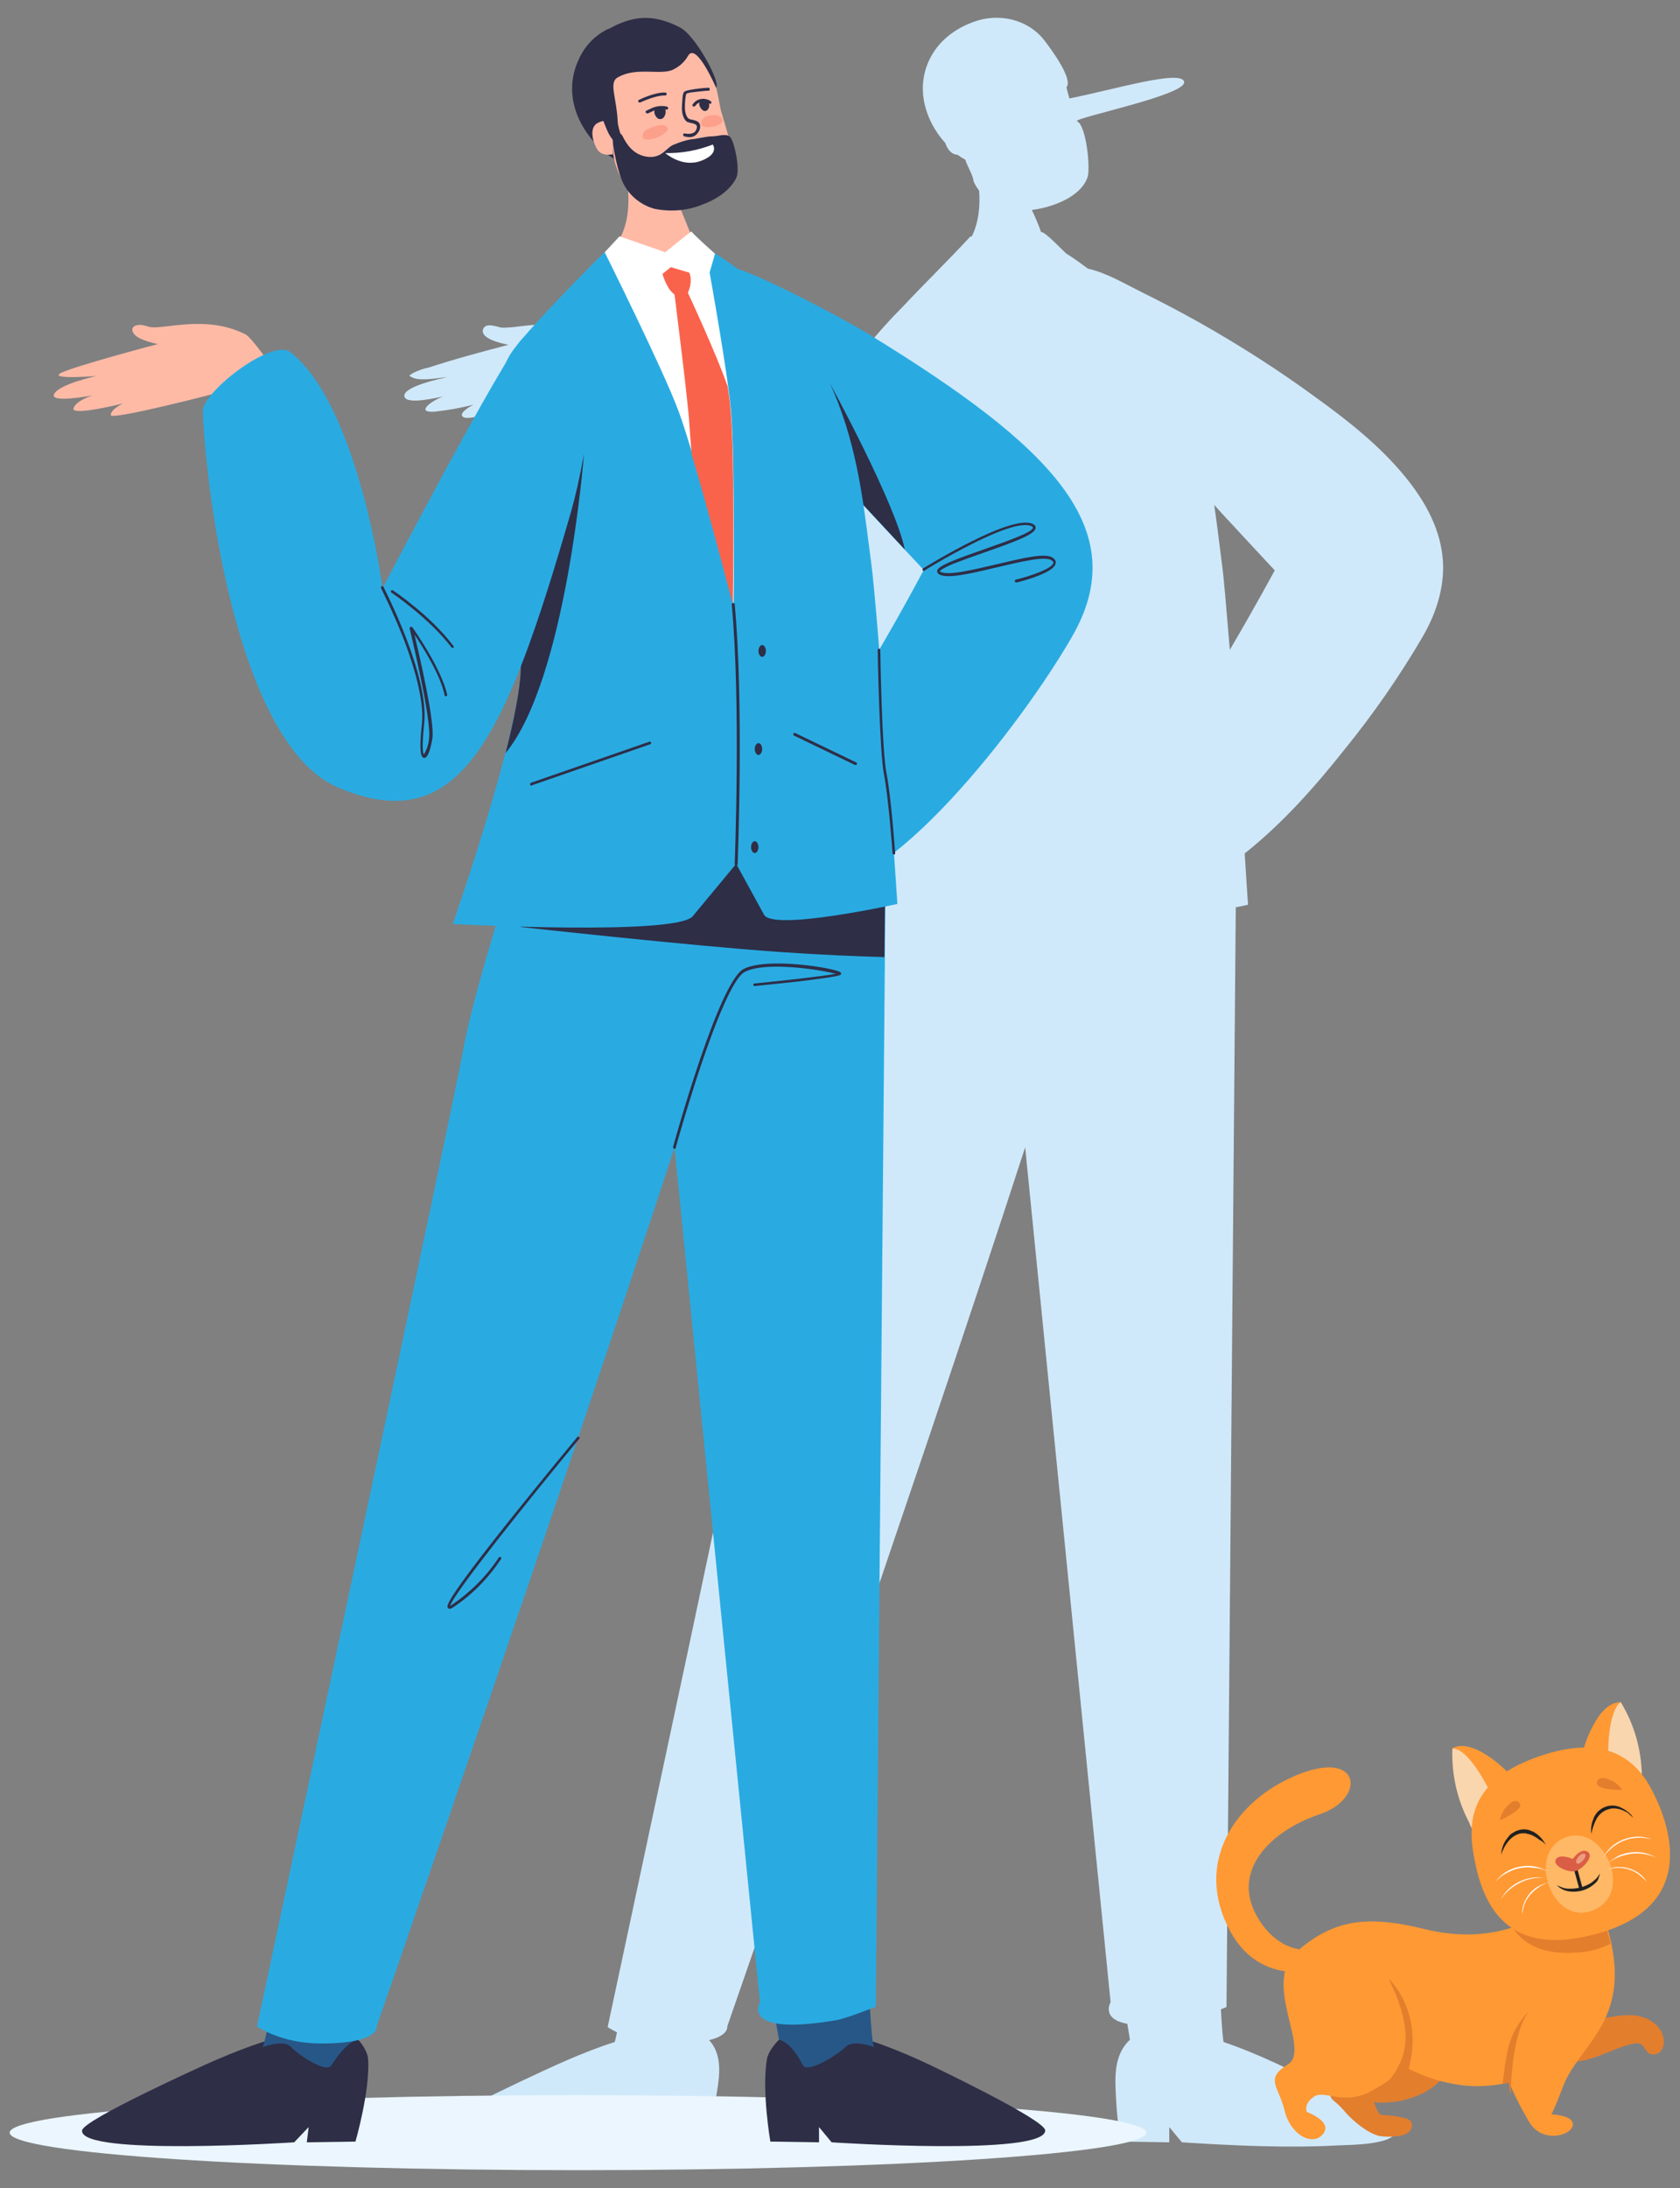
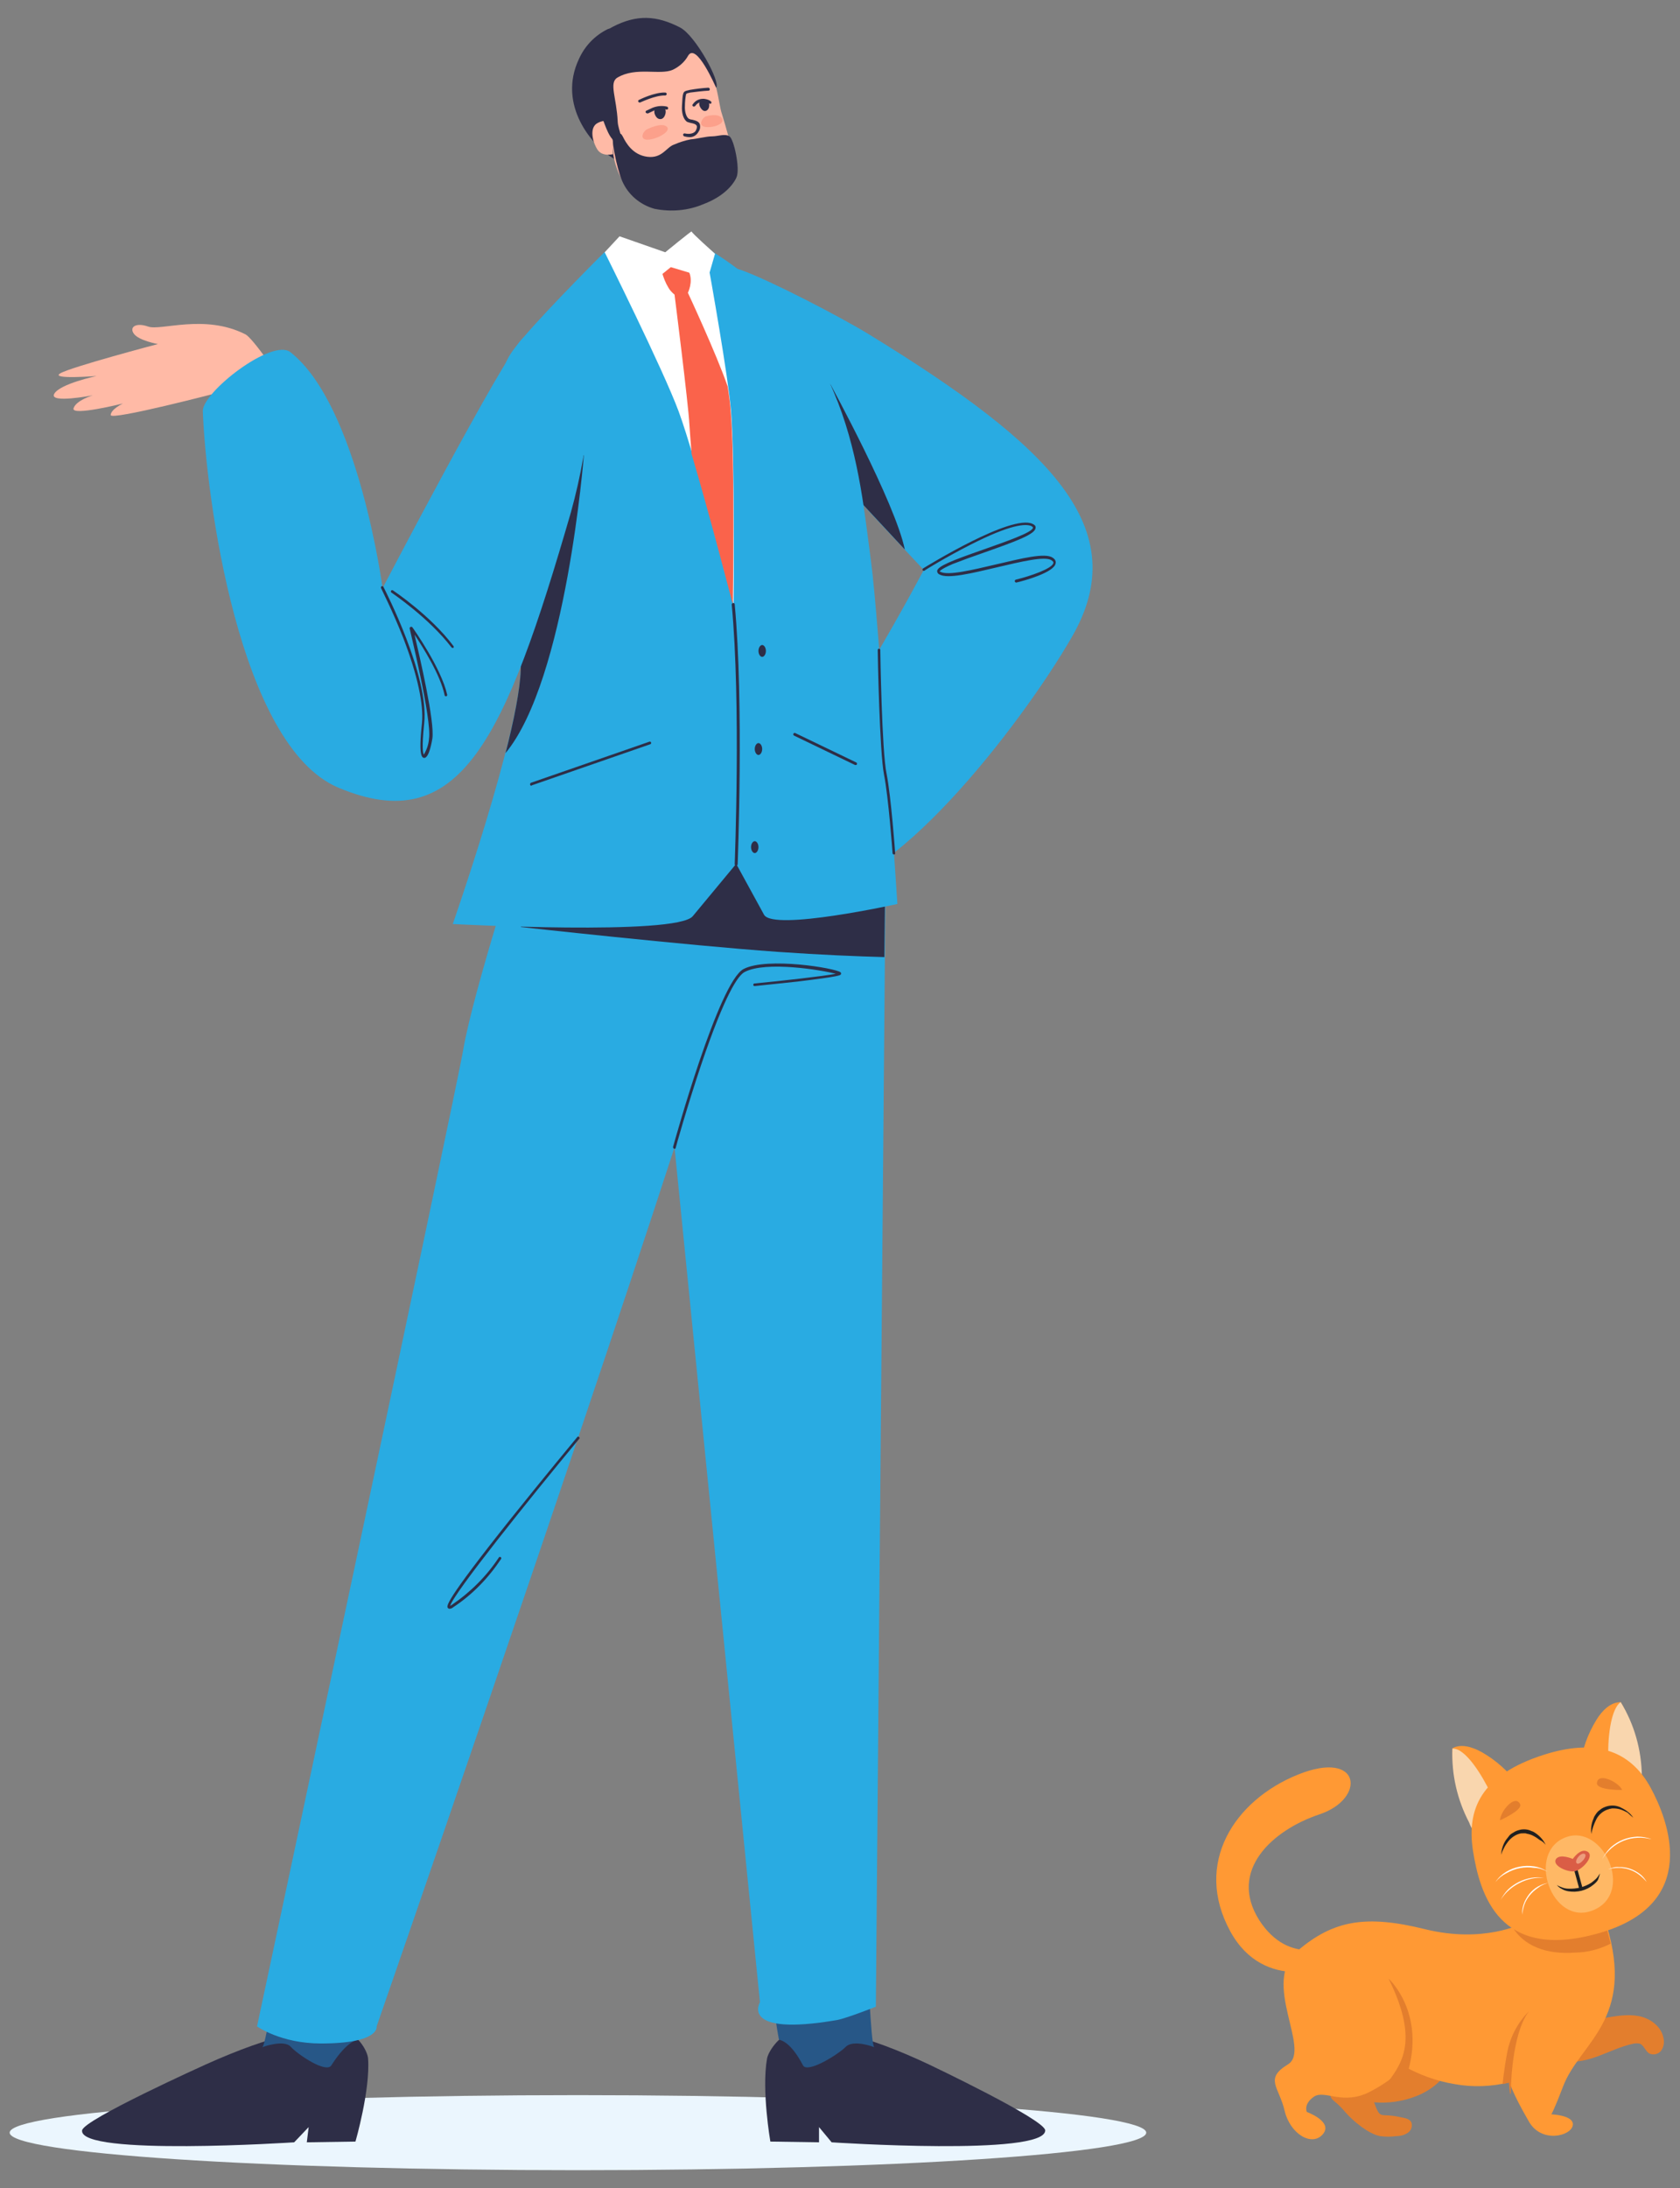
<svg xmlns="http://www.w3.org/2000/svg" xmlns:xlink="http://www.w3.org/1999/xlink" version="1.1" id="Layer_1" x="0px" y="0px" viewBox="0 0 452.3 588.9" style="enable-background:new 0 0 452.3 588.9;" xml:space="preserve">
  <rect x="0" y="0" width="452.3" height="588.9" fill="#808080" stroke="none" />
  <style type="text/css">
	.st0{clip-path:url(#SVGID_00000060005626633071557980000004569340894046816650_);}
	.st1{fill:#D0E9FA;}
	.st2{fill:#EBF6FE;}
	.st3{fill:#2E2E47;}
	.st4{fill:#275787;}
	.st5{fill:#29ABE2;}
	.st6{fill:#FFBAA6;}
	.st7{fill:#FFFFFF;}
	.st8{fill:#FCA08B;}
	.st9{fill:#FA634B;}
	.st10{clip-path:url(#SVGID_00000168822977534359522700000012438114873867410872_);}
	.st11{fill:#E37E2D;}
	.st12{fill:#FF9934;}
	.st13{fill:#F9D6AE;}
	.st14{fill:#FFB865;}
	.st15{fill:#202020;}
	.st16{fill:#DA5D46;}
	.st17{fill:#ED9D7D;}
</style>
  <g id="Group_21447">
    <g>
      <defs>
        <rect id="SVGID_1_" x="2.6" y="4.7" width="385.9" height="579.4" />
      </defs>
      <clipPath id="SVGID_00000070841163481035147020000017386452181513290115_">
        <use xlink:href="#SVGID_1_" style="overflow:visible;" />
      </clipPath>
      <g id="Group_21446" style="clip-path:url(#SVGID_00000070841163481035147020000017386452181513290115_);">
-         <path id="Path_28271" class="st1" d="M362,201.7c7.8-9.6,14.8-19.7,21-30.3c3.9-6.7,6.3-14.4,5.3-22.2c-1-7.9-5.1-14.9-10-20.9     c-6.8-8.3-15.4-15.1-24-21.3c-10.1-7.4-20.6-14.1-31.4-20.2c-5.2-2.9-10.5-5.7-15.8-8.3c-4.4-2.2-9.3-5.1-14.2-6.2     c-1.9-1.4-3.8-2.8-5.9-4.1v0c-1-0.9-6-6.2-6.7-5.7c-0.7-2-1.6-4.1-2.5-6c5.1-0.6,13.1-3.3,15-8.8c0.8-2.2-0.3-14.1-2.9-15.1     c-0.3-1,29.3-7,28.9-10.5c-0.4-3.6-19.2,2.1-30.9,4.4c-0.3-1-0.5-2-0.8-3l0,0c2-2.2-4.6-10.9-5.9-12.6c-4.5-5.8-12.4-7.5-19.1-5     c-5,1.8-9.4,5.1-11.8,10c-3.8,7.7-1.4,16.4,4.2,22.6c0.6,1.7,1.5,3,3.4,3.2c0.6,0.5,1.3,0.9,2,1.3c0.4,1.5,2.2,4.4,2.2,5.8     c0.4,0.9,0.9,1.7,1.5,2.5c0.3,3.7,0,8.4-2,12.4l-0.3-0.1c-6,6.5-12.3,12.6-18.4,19.1c-3.4,3.4-6.6,7-9.6,10.7     c-2.4,3.1-4.2,6.8-6.1,10.2c-8.3,14.3-16,28.9-23.8,43.4c-2,3.8-4,7.5-6,11.3c-1.4-9.9-3.5-19.6-6.4-29.2c-2.1-7.6-5.1-15-8.8-22     c-1.7-3.2-3.8-6.2-6.1-8.9c-1-1.3-2.2-2.4-3.5-3.4c-2.3-1.3-5.1-0.3-7.3,0.8c-3.3-4.4-5.9-6.7-11.4-7.8     c-4.8-0.9-9.7-0.5-14.5,0.1c-1.4,0.2-2.9,0.3-4.3,0.3c-1.3-0.2-4.2-1.5-5,0.3c-1.1,2.7,5.2,4,6.8,4.3c-7.2,1.9-14.4,3.8-21.4,6.1     c-1.5,0.3-2.9,0.8-4.3,1.5c-1,0.7-1.4,0.6-0.2,1.2c2.2,1.1,7,0.1,9.4-0.1c-1.7,0.4-12.3,2.6-11.5,5.3c0.7,2.2,8.8,0.2,10.5-0.1     c-2.6,0.8-8.1,4.5-2.3,4.1c3.5-0.4,7-1,10.4-1.9c-1,0.5-4.4,2.5-2.7,3.4c1.4,0.7,5.7-0.8,7.1-1.1c6.5-1.4,12.9-3,19.4-4.6     c-3.3,4.1-1.9,9.7-1.5,14.6c0.5,5.7,1.2,11.3,2.1,17c1.8,12.9,4.8,25.7,8.8,38.1c3.6,10.8,8.4,22.3,16.7,30.4     c7.5,7.2,20.2,11.2,30.3,8.1c14.7-4.4,21.9-22.2,27-35.1c-0.1,12.6-4.6,25.6-8.1,37.5c-3.1,10.7-6.5,21.3-10.2,31.8     c-5.5,15.8,4.7,0.2,11.5,0.5c-5.3,17.6-9,35.3-12.8,53.3c-4.3,20.6-8.6,41.2-13,61.8c-5.5,26-11,52-16.5,77.9     c-4.9,23-9.8,46-14.7,68.9c-2.4,11.2-4.8,22.5-7.2,33.7l-0.1,0.5c0.8,0.5,1.7,1,2.5,1.4c-0.2,1-0.4,1.9-0.6,2.6     c-8.8,2.8-17.2,6.8-25.5,10.7c-4.4,2.1-8.8,4.2-13.2,6.5c-3,1.6-7,3.2-9.4,5.6c-3.8,3.8,7.9,4.6,9.7,4.8     c9.1,0.7,18.2,0.8,27.3,0.4c6.4-0.2,12.8-0.5,19.2-0.9l3.9-4.1l-0.5,4.1l13.1-0.2c1-3.6,1.8-7.3,2.5-11c0.9-5.4,2.4-12-1.7-16.4     c5.4-1.3,4.9-3.7,4.9-3.7c12.5-35.9,24.8-71.9,37.1-107.9c5.7-16.8,11.4-33.6,17.1-50.4c9.3-27.6,18.4-54.9,26-78.3l23,230.1     c0,0-2.7,4.5,4.5,5.8c0.4,2.4,0.7,4.1,0.7,4.3c-4.6,4.3-4,10.7-3.7,16.4c0.2,3.7,0.6,7.4,1.2,11l13.1,0.2v-4.1l3.4,4.1     c14.2,0.9,28.5,1.6,42.7,0.8c2.1-0.1,14.9-0.1,14.8-3.9c-0.1-1.8-4.7-3.9-5.9-4.6c-4-2.4-8.2-4.6-12.4-6.7     c-9.1-4.7-18.3-9.3-28-12.6c-0.3-1.9-0.5-5.2-0.7-8.8c0.9-0.4,1.5-0.6,1.5-0.6l2.5-296c2-0.4,3.3-0.7,3.3-0.7s-0.4-5.5-0.9-13.8     C345.3,221.6,354,211.8,362,201.7 M331.1,174.9c-0.9-10.7-1.6-19.6-2.2-23.7c-0.6-4.7-1.2-9.8-2-15.3c1.5,1.7,3,3.3,4.4,4.8     l0.1,0.1l1.2,1.3l0,0c0.8,0.9,1.6,1.7,2.3,2.5c0,0,0,0,0.1,0.1c4.9,5.3,8.2,8.8,8.2,8.8S338.1,163,331.1,174.9" />
        <path id="Path_28272" class="st2" d="M308.6,574c0,5.6-68.5,10.1-153,10.1s-153-4.5-153-10.1s68.5-10.1,153-10.1     S308.6,568.5,308.6,574" />
        <path id="Path_28273" class="st3" d="M250,555.6c0,0,31.4,14.9,31.4,17.8c0,7-57.5,3.2-57.5,3.2l-3.4-4.1v4.1l-13.1-0.2     c0,0-2.4-13.8-0.9-22.3c0.3-1.9,3.2-6.2,6.6-7.1C220.9,544.8,233.2,547.7,250,555.6" />
        <path id="Path_28274" class="st4" d="M235.4,551c0,0-5.6-2.2-7.7-0.1s-10.3,7.2-11.5,5c-3.8-7.2-6.5-6.7-6.5-7s-4-18.9,1.5-19.9     s20.5-6.1,21.6-3.9S234.3,550.4,235.4,551" />
        <path id="Path_28275" class="st3" d="M55.5,555.6c0,0-33.1,14.9-33.4,17.8c-0.8,7,57.1,3.2,57.1,3.2l3.9-4.1l-0.5,4.1l13.1-0.2     c0,0,4-13.8,3.4-22.3c-0.1-1.9-2.5-6.2-5.8-7.1C85.8,544.8,73.1,547.7,55.5,555.6" />
        <path id="Path_28276" class="st4" d="M70.6,551c0,0,5.8-2.2,7.7-0.1s9.5,7.2,10.9,5c4.6-7.2,7.2-6.7,7.3-7s6.1-18.9,0.8-19.9     s-19.8-6.1-21.2-3.9S71.8,550.4,70.6,551" />
        <path id="Path_28277" class="st5" d="M199.6,72.7c-9-3.2-12.4,8.7-7.5,18c3,5.7,56.6,62.7,56.6,62.7s-24.3,46.2-39.4,61     c-4.1,4,4.8,23.3,9.2,24.1c19.8,3.9,56.4-43.3,70.1-67.1c16.8-29.1-5.5-51.3-54.8-81.5C226.1,85.2,207.4,75.5,199.6,72.7" />
        <path id="Path_28278" class="st6" d="M82.4,113.5C75.6,101.4,67.9,90.9,66.1,90c-11-5.6-22.8-0.9-26.2-2.1s-5.2,0.2-3.8,2     s6.4,2.7,6.4,2.7s-23.5,6.2-26.3,7.9s9.8,0.7,9.8,0.7s-9.9,2.1-11.4,4.8s10.4,0.4,10.4,0.4s-4.5,1.3-5.2,3.5s13.3-1.3,13.3-1.3     s-3.2,1.5-3.3,3.1s29.3-6.1,29.3-6.1s2.6,18.7,7.9,17.7C72.2,122.4,85.2,118.4,82.4,113.5" />
        <path id="Path_28279" class="st3" d="M222.8,125.5c8.1,8.8,15.9,17.1,20.8,22.4c-2.6-12.6-20.1-44.6-20.1-44.6     S223.1,114.4,222.8,125.5" />
        <path id="Path_28280" class="st3" d="M163.7,7.8c-3.5,1.7-6.2,4.5-7.8,8c-6,12.6,3.8,23.7,9.2,26.8     C172.6,47.1,178.9,3.4,163.7,7.8" />
        <path id="Path_28281" class="st5" d="M141,225.1c0,0-13.5,41.2-16.3,57.5c-1.9,11.3-55.5,262.8-55.5,262.8s6.4,4.6,17.2,4.6     c16,0,15-4.6,15-4.6s51.1-147.1,80.2-236.6l23,230.1c0,0-5.6,9.3,20.7,4.8c2.7-0.5,10.5-3.6,10.5-3.6l2.6-301.7l-47-17.3     L141,225.1z" />
        <path id="Path_28282" class="st3" d="M185.4,221.6l-22.5,1.8c-13,7.6-22.7,26.1-22.7,26.1s44,4.9,69.3,6.7     c11.4,0.8,21.2,1.2,28.6,1.4l0.2-19.2l-18.3-6.7c-7.5-0.5-14.2-1.2-17.2-2C197.8,228.2,192.2,224,185.4,221.6" />
        <path id="Path_28283" class="st5" d="M140.2,180.4c0.7-21.2-13.5-67.5-2.9-84.9c2.6-4.3,15.2-17.4,25.5-27.7     c4.6,4.7,26.8,4.7,27-1.3c39.3,23.3,41.4,60.3,44.7,84.6c2,14.5,7.1,92.2,7.1,92.2s-33.4,7.4-35.9,2.9l-7.5-13.7l-11.7,14.1     c-4.4,5.3-64.6,2.1-64.6,2.1S139.6,198.1,140.2,180.4" />
-         <path id="Path_28284" class="st6" d="M164,67.9c0.1-0.1,0.2-0.2,0.3-0.3c8.1-7.8,3.7-23.1,3.7-23.1s10.7,3.5,15.4,12.2     c0.5,1,3.2,8.4,4.4,9.8c0.1,0.1,0.3,0.2,0.4,0.3c-0.2,5.4-4,13.9-4.3,14.7C183.6,82.2,168.1,72.1,164,67.9" />
        <path id="Path_28285" class="st6" d="M165.1,38.9c0-1-1-5-1.4-6.8c-0.5,0.5-1.5,0.3-2.8,1c-2.3,1.2-1.4,5-0.1,7.1     s4.2,1.3,4.2,1.3C165.1,40.6,165.2,39.7,165.1,38.9" />
        <path id="Path_28286" class="st6" d="M165.1,41.5c0.1-0.9,0.1-1.7,0.1-2.6c0-1-1-5-1.4-6.8c0.2-0.2,0.3-0.4,0.4-0.7     c0.1-0.5,0-1-0.1-1.5c0,0-2.5-7.3,1.9-12.5s18.2-6.5,22.8-1.6s4.4,11.5,5.6,15c0.5,1.6,3.5,11.6,3.5,13.9     c0,5.3-4.8,9.7-13.3,11.2c-8.1,1.5-14.9-3.8-16.8-6.9C166.4,46.6,165.5,44.1,165.1,41.5" />
        <path id="Path_28287" class="st3" d="M181.5,38.9c1.4-0.6,2.9-1.1,4.5-1.4c1.6-0.1,4.1-0.8,5.7-0.8s3.5-0.8,4.7,0s2.9,8.7,1.9,11     s-3.8,5.3-8.8,7.2c-4.2,1.8-8.8,2.2-13.3,1.3c-3.9-1.1-7.1-3.8-8.7-7.5c-1.5-3.4-3.3-12.5-2.1-12.4s1.5-1.1,2.3,0.5     s2.6,4.9,6.6,5.4S179.4,39.6,181.5,38.9" />
-         <path id="Path_28288" class="st7" d="M179.1,41.2c4.4,0.1,8.7-0.7,12.8-2.3c0,0,1.9,2.5-3.2,4.4S179.1,41.2,179.1,41.2" />
        <path id="Path_28289" class="st3" d="M185.5,36.9c-0.4,0-0.9-0.1-1.3-0.2c-0.2-0.1-0.3-0.3-0.3-0.5c0.1-0.2,0.2-0.3,0.4-0.3     c2.4,0.5,3-0.7,3-0.7c0.3-0.6,0.4-1,0.3-1.3c-0.2-0.5-1-0.7-1.6-0.8c-0.4-0.1-0.7-0.2-1-0.3c-1.1-0.7-1.5-2.6-1.4-4.2     c0.2-3.8,0.2-4,1.7-4.3c0.1,0,0.3-0.1,0.4-0.1c1.7-0.3,3.4-0.5,5-0.6c0.2,0,0.4,0.2,0.4,0.4c0,0.2-0.1,0.4-0.3,0.4     c-1.7,0.1-3.3,0.3-4.9,0.5c-0.2,0-0.3,0.1-0.4,0.1c-0.6,0.1-0.7,0.2-0.8,0.4c-0.2,1-0.3,2.1-0.3,3.1c-0.1,1.6,0.4,3.1,1.1,3.5     c0.3,0.1,0.5,0.2,0.8,0.2c0.8,0.2,1.8,0.4,2.1,1.2c0.2,0.7,0.1,1.4-0.3,2C187.5,36.5,186.5,37,185.5,36.9" />
        <path id="Path_28290" class="st3" d="M172.2,27.6c-0.2,0-0.4-0.2-0.4-0.4c0-0.1,0.1-0.3,0.2-0.3c0.2-0.1,4.2-2.1,7.1-2     c0.2,0,0.4,0.2,0.4,0.4c0,0.2-0.2,0.4-0.4,0.4c-2.7-0.1-6.7,1.9-6.8,1.9C172.3,27.6,172.2,27.6,172.2,27.6" />
        <path id="Path_28291" class="st3" d="M136.1,202.7c16.4-19.8,21.1-80.3,21.1-80.3L137.3,152c1.7,10.9,3.2,21.1,2.9,28.4     C140,185.6,138.4,193.8,136.1,202.7" />
        <path id="Path_28292" class="st3" d="M185.2,15.1c-0.9,1.6-2.4,2.9-4.1,3.7c-3.5,1.5-9.9-0.9-14.9,2.1c-2.3,1.4-0.2,5.4,0.1,11.8     c0.1,2.5,2.1,5.4,0,5.5s-3.5-5-4-6c-0.5-1-6.9-20.1,2.7-25c6.4-3.3,11.7-3.1,18.1,0.2c4.2,2.2,11,14.8,9.7,16.2     C192.7,23.5,187.4,11,185.2,15.1" />
        <path id="Path_28293" class="st3" d="M174.2,30.5c-0.2,0-0.4-0.2-0.4-0.4c0-0.1,0.1-0.3,0.2-0.3l1.7-0.8c1.3-0.5,2.6-0.6,3.9-0.3     c0.2,0.1,0.3,0.3,0.3,0.5c-0.1,0.2-0.2,0.3-0.4,0.3c-1.2-0.2-2.4-0.1-3.5,0.3l-1.7,0.8C174.4,30.4,174.3,30.5,174.2,30.5" />
        <path id="Path_28294" class="st3" d="M178.5,28.9c0,0,1.1,0.3,0.6,1.9s-1.8,1.5-2.4,0.7c-0.6-0.8-0.7-1.7-0.3-2.1     C177,28.8,177.8,28.6,178.5,28.9" />
        <path id="Path_28295" class="st3" d="M186.8,28.7c-0.2,0-0.4-0.2-0.4-0.4c0-0.1,0-0.1,0.1-0.2c0.7-1.1,1.9-1.6,3.1-1.5     c1.4,0.2,1.8,0.7,1.9,0.8c0.1,0.2,0,0.4-0.1,0.5c-0.2,0.1-0.4,0-0.5-0.1l0,0c-0.4-0.3-0.9-0.4-1.3-0.4c-0.9-0.1-1.9,0.3-2.4,1.1     C187.1,28.6,186.9,28.7,186.8,28.7" />
        <path id="Path_28296" class="st3" d="M188.6,27.2c0,0-0.8,0.5,0,1.8s1.8,1,2.2,0.1c0.3-0.8,0.1-1.7-0.3-2     C189.8,26.8,189.1,26.8,188.6,27.2" />
        <path id="Path_28297" class="st8" d="M190.1,31.3c0,0,3.4-1,4.3,0.6s-3,2.7-4.8,2.2S189.3,31.5,190.1,31.3" />
        <path id="Path_28298" class="st8" d="M174.2,34.8c0,0,3.9-2,5.3-0.7c1.4,1.3-2.9,3.5-5.2,3.5S173.2,35.2,174.2,34.8" />
        <path id="Path_28299" class="st5" d="M159,108.3c1-10.7-10.3-24.5-18.3-17.2c-4.9,4.4-37.7,67.2-37.7,67.2s-6.5-49.1-24.8-63.5     c-4.9-3.9-23.8,10.8-23.6,15.9c0.9,23,9.7,90,36.5,101.3c32.8,13.8,44.9-13,62.6-74.1C156.4,128.2,158.1,118.3,159,108.3" />
        <path id="Path_28300" class="st7" d="M188,67.2c-8.7,2.5-17.9,1.4-25.2,0.7c0,0,15.8,31.7,19.9,42.8c4.7,12.7,14.8,52,14.8,52     s0.4-39.2-0.7-52.2c-0.8-9.4-5.3-34.7-6.6-41.9c-0.2-0.9-1.1-1.6-2-1.4C188.1,67.1,188,67.2,188,67.2" />
        <path id="Path_28301" class="st9" d="M196.7,110.4c-0.1-1.7-0.4-3.9-0.8-6.4c-3-8.7-10.7-25.2-10.7-25.2s1.5-3,0.3-5.6     c-0.6-1.1-1.6-1.9-2.7-2.4c-1.3,0.2-2.6,0.4-3.9,0.4c-0.4,0.6-0.7,1.3-0.7,2c0.4,1.5,1,3,1.8,4.3c0.4,0.7,1,1.3,1.6,1.8     c0,0,3.7,29.2,4,34.9c0.1,1.4,0.3,4.4,0.6,8c4.9,16.5,11.1,40.5,11.1,40.5S197.9,123.4,196.7,110.4" />
        <path id="Path_28302" class="st7" d="M179.1,67.9c0,0,7.2-5.9,7.1-5.6s6.3,6,6.3,6l-1.9,6.6l-10-3l-7.9,6.4l-9.9-10.4l4-4.3     L179.1,67.9z" />
        <path id="Path_28303" class="st3" d="M273.6,156.8c-0.2,0-0.4-0.2-0.4-0.4c0-0.2,0.1-0.3,0.3-0.4c3.8-0.9,9.9-3,10.1-4.5     c0-0.1,0.1-0.3-0.5-0.7c-1.8-1.2-8.3,0.4-14.7,1.9c-6.8,1.6-13.3,3.2-15.5,1.9c-0.3-0.1-0.6-0.5-0.6-0.9     c0.1-1.3,3.9-2.8,12.5-5.8c5.6-2,13.3-4.6,13.3-5.9c0-0.1-0.1-0.2-0.4-0.4c-1.5-0.7-5.6-0.5-16.4,5c-6.5,3.3-12.4,6.9-12.4,7     c-0.2,0.1-0.4,0-0.5-0.1c-0.1-0.2,0-0.4,0.1-0.5c1-0.6,23.8-14.7,29.5-12c0.6,0.3,0.9,0.6,0.8,1.1c-0.1,1.7-5.3,3.6-13.8,6.6     c-3.2,1.1-6.2,2.2-8.5,3.1c-3.5,1.5-3.5,2-3.5,2c0,0,0,0.1,0.2,0.1c2,1.1,8.6-0.5,15-2c6.8-1.6,13.2-3.2,15.2-1.8     c0.8,0.5,0.9,1.1,0.8,1.5C283.9,154.1,275.4,156.4,273.6,156.8C273.6,156.8,273.6,156.8,273.6,156.8" />
        <path id="Path_28304" class="st3" d="M240.7,230c-0.2,0-0.4-0.2-0.4-0.3c0-0.2-1.1-15.2-2.3-21.2c-1.2-6.1-1.7-32.4-1.7-33.5     c0-0.2,0.1-0.4,0.3-0.4c0.2,0,0.4,0.1,0.4,0.3c0,0,0,0,0,0c0,0.3,0.4,27.4,1.7,33.4c1.2,6.1,2.3,21.1,2.3,21.3     C241.1,229.8,240.9,230,240.7,230C240.7,230,240.7,230,240.7,230L240.7,230" />
        <path id="Path_28305" class="st3" d="M198.2,233L198.2,233c-0.2,0-0.4-0.2-0.4-0.4c0,0,0,0,0,0c0-0.4,1.7-43.3-0.8-69.9     c0-0.2,0.2-0.4,0.4-0.4c0.2,0,0.4,0.1,0.4,0.3c2.5,26.7,0.8,69.6,0.8,70C198.6,232.8,198.4,233,198.2,233" />
        <path id="Path_28306" class="st3" d="M114.2,204C114.2,204,114.2,204,114.2,204c-0.5-0.1-1.6-0.2-0.6-9.3c0.5-5.1-1.2-13-5-22.9     c-2.9-7.4-6-13.4-6-13.5c-0.1-0.2,0-0.4,0.1-0.5c0.2-0.1,0.4,0,0.5,0.1c0,0,0,0,0,0c0.5,1,12.4,24.1,11,36.8     c-0.7,6.7-0.3,8.1-0.1,8.4c0.8-1.3,1.3-2.8,1.4-4.3c0.8-5.1-5.2-29.4-5.2-29.6c-0.1-0.2,0.1-0.4,0.3-0.5c0.1,0,0.3,0,0.4,0.1     c0.3,0.4,7.8,11,9.4,18.2c0,0.2-0.1,0.4-0.3,0.4c-0.2,0-0.4-0.1-0.4-0.3l0,0c-1.1-5.4-5.9-13-8.1-16.3c1.4,6,5.5,23.5,4.8,28     C116.3,199.3,115.6,204,114.2,204" />
        <path id="Path_28307" class="st3" d="M121.9,174.4c-0.1,0-0.2-0.1-0.3-0.1c-6.2-8.1-16.1-14.7-16.2-14.8     c-0.2-0.1-0.2-0.3-0.1-0.5s0.3-0.2,0.5-0.1c0,0,0,0,0,0c0.1,0.1,10.1,6.7,16.3,15c0.1,0.2,0.1,0.4-0.1,0.5     C122.1,174.3,122,174.4,121.9,174.4" />
        <path id="Path_28308" class="st3" d="M204.2,228c0,0.9-0.5,1.6-1,1.6s-1-0.7-1-1.6s0.5-1.6,1-1.6S204.2,227.1,204.2,228" />
        <path id="Path_28309" class="st3" d="M205.2,201.6c0,0.9-0.5,1.6-1,1.6s-1-0.7-1-1.6s0.5-1.6,1-1.6S205.2,200.7,205.2,201.6" />
        <path id="Path_28310" class="st3" d="M206.2,175.2c0,0.9-0.5,1.6-1,1.6s-1-0.7-1-1.6s0.5-1.6,1-1.6S206.2,174.3,206.2,175.2" />
        <path id="Path_28311" class="st3" d="M181.6,309.2c0,0-0.1,0-0.1,0c-0.2-0.1-0.3-0.3-0.3-0.5c0,0,0,0,0,0     c0.5-1.8,12.3-44.4,19-47.9c6.4-3.3,24.9-0.2,26.1,0.9c0.1,0.1,0.2,0.3,0.1,0.5c-0.1,0.3-0.2,0.6-11.8,2     c-5.6,0.6-11.3,1.2-11.4,1.2c-0.2,0-0.4-0.1-0.4-0.3s0.1-0.4,0.3-0.4c7.4-0.7,18.8-2,21.9-2.6c-3.6-1-18.8-3.5-24.5-0.5     c-1.8,0.9-5.3,6-11.7,24.9c-3.8,11.3-6.9,22.4-6.9,22.5C181.9,309.1,181.8,309.2,181.6,309.2" />
        <path id="Path_28312" class="st3" d="M121,433c-0.2,0-0.3-0.1-0.4-0.2c-0.4-0.5-1.2-1.3,16.8-23.9c8.8-11,17.9-22,18-22.1     c0.1-0.2,0.4-0.2,0.5,0c0.2,0.1,0.2,0.4,0,0.5c-13.7,16.5-33.8,41.6-34.7,44.9c0.2-0.1,0.4-0.2,0.5-0.3c5-3.4,9.3-7.7,12.6-12.7     c0.1-0.2,0.3-0.2,0.5-0.1c0.2,0.1,0.2,0.3,0.1,0.5l0,0c-3.4,5.1-7.7,9.6-12.9,13C121.8,432.8,121.4,433,121,433 M121.2,432.4     L121.2,432.4z" />
        <path id="Path_28313" class="st3" d="M143.1,211.5c-0.2,0-0.4-0.2-0.4-0.4c0-0.2,0.1-0.3,0.2-0.4l32-11.1c0.2,0,0.4,0.1,0.4,0.3     c0,0.2,0,0.3-0.2,0.4l-32,11.1C143.2,211.5,143.1,211.5,143.1,211.5" />
        <path id="Path_28314" class="st3" d="M230.4,205.9c-0.1,0-0.1,0-0.2,0l-16.4-7.9c-0.2-0.1-0.3-0.3-0.2-0.5     c0.1-0.2,0.3-0.3,0.5-0.2l16.4,7.9c0.2,0.1,0.3,0.3,0.2,0.5C230.7,205.8,230.6,205.9,230.4,205.9" />
      </g>
    </g>
  </g>
  <g id="Group_21445" transform="translate(324.834 453.432)">
    <g>
      <defs>
        <rect id="SVGID_00000006693074694900193400000000835895856414117778_" x="2.6" y="4.7" width="122.2" height="117.6" />
      </defs>
      <clipPath id="SVGID_00000127037806091450826240000018335400160180643751_">
        <use xlink:href="#SVGID_00000006693074694900193400000000835895856414117778_" style="overflow:visible;" />
      </clipPath>
      <g id="Group_21444" style="clip-path:url(#SVGID_00000127037806091450826240000018335400160180643751_);">
        <path id="Path_28245" class="st11" d="M90,83.6c6.9,8.9,14,6.6,17.1,6.1s6.2-1.1,9.3-0.5s6,2.8,6.6,5.8c0.3,1.2,0.1,2.5-0.6,3.5     c-0.8,1-2.2,1.3-3.3,0.7c-1-0.7-1.4-2.2-2.5-2.6c-0.5-0.1-1.1-0.1-1.6,0c-3.4,0.7-6.6,2.3-9.9,3.5s-6.9,1.9-10.3,0.9     c-5.2-1.5-8.2-6.7-10.7-11.5L90,83.6z" />
        <path id="Path_28246" class="st11" d="M65.8,101.9c-1.4,4.2-5.3,7.3-9.5,8.9c-3.6,1.4-7.4,1.9-11.2,1.6c1.8,4.9,1.5,2.8,6.6,3.9     c1.2,0.3,2.7,0.3,3.4,1.4c0.4,1,0.1,2.2-0.9,2.9c-0.9,0.6-2,0.9-3.1,0.9c-1.5,0.2-2.9,0.2-4.4,0c-3.1-0.6-7.2-4-9.3-6.4     c-4-4.8-4.4-2.1-4.1-8.3c0.2-5.2,2.6-10.1,5.9-14.2s7.4-7.4,11.4-10.7L65.8,101.9z" />
        <path id="Path_28247" class="st12" d="M84.9,64.3c0,0-10.3,5.4-26.1,1.5s-24.6-2.5-34.4,5.9s3.9,26.6-2.5,30.5s-2.4,6-0.9,12.4     s7.4,9.8,10.3,6.4S27,115,27,115s-1-2.1,1.9-4.1s7.8,2.5,15.2-1.4s8.9-6.9,8.9-6.9c4.3,2.4,8.9,4.1,13.8,4.9     c4.9,0.9,9.9,0.7,14.8-0.5c0,0,0.5,2.5,5.2,10.6c3.4,5.9,11.3,3.9,11.8,1s-6.4-3-6.4-3s-0.7,4.3,3.8-7.5s19.5-17.8,11.7-43.4     L84.9,64.3z" />
        <path id="Path_28248" class="st11" d="M82.4,65.3c3.3-0.8,2.5-1,2.5-1l22.6,0.5c0.5,1.7,0.9,3.4,1.3,4.9c-3,1.5-6.3,2.4-9.6,2.4     C91.3,72.7,85.4,70.2,82.4,65.3" />
        <path id="Path_28249" class="st12" d="M33.7,70.1c0,0-11.4,5.8-19.5-6.7C5.7,50,17.8,39.1,30.4,34.9s11.3-17.6-5.8-10.7     S-3.6,48.1,6.4,66.4c9.2,16.8,27.2,9.3,27.2,9.3L33.7,70.1z" />
        <path id="Path_28250" class="st12" d="M84,27.1c-2.6-3.7-6.1-6.8-10-9c-2.4-1.3-5.4-2.3-7.8-1c-0.3,9,4.2,21.5,11.5,30.5L84,27.1     z" />
        <path id="Path_28251" class="st13" d="M66.2,17.2L66.2,17.2c3.5-0.2,8,7.2,10.3,12l-0.7,14.1c-0.4-0.4-3.9-2.7-5.1-6.2     C67.5,31,65.9,24.1,66.2,17.2" />
        <path id="Path_28252" class="st12" d="M116.2,37.5c2.1-11.5,0-24.9-4.7-32.8c-2.8,0-5,2.3-6.5,4.7c-2.4,3.9-4,8.3-4.5,12.9     L116.2,37.5z" />
        <path id="Path_28253" class="st13" d="M111.5,4.7L111.5,4.7c-2.8,1.9-3.6,10.3-3.3,15.7l7.5,12.2c0.1-0.6,2.1-4.4,1.5-8     C117.1,17.6,115.2,10.7,111.5,4.7" />
        <path id="Path_28254" class="st12" d="M91,18.8c13-4.1,22.8-1.7,28.6,9c4.6,8.5,13.8,31.4-14.4,39.2     c-26.3,7.3-31.6-10.3-33.5-22.5C70.1,33.7,73.6,24.3,91,18.8" />
        <path id="Path_28255" class="st14" d="M96.9,41c10-3.5,18.4,15.1,7.2,19.7S85.8,44.9,96.9,41" />
        <rect id="Rectangle_7322" x="99.6" y="49.6" transform="matrix(0.965 -0.264 0.264 0.965 -10.256 28.261)" class="st15" width="0.9" height="5.4" />
        <path id="Path_28256" class="st15" d="M105.9,50.8c-0.3,0.5-0.6,1-1,1.4c-0.4,0.4-0.8,0.7-1.3,1.1c-1.9,1.2-4,1.7-6.2,1.6     c-0.5,0-1.1-0.1-1.6-0.3c-0.5-0.2-1.1-0.4-1.5-0.7c0.4,0.5,0.8,0.8,1.4,1.1c0.5,0.3,1.1,0.5,1.7,0.6c2.4,0.4,4.9-0.2,6.8-1.8     c0.5-0.4,0.9-0.8,1.2-1.3C105.6,51.9,105.8,51.4,105.9,50.8" />
        <path id="Path_28257" class="st16" d="M98.6,46.9c0,0,2-3,3.9-2c2.1,1.1-1.2,4.8-3.3,5.3c-1.9,0.4-6.3-1.5-5.1-3.3     C95.2,45.4,98.6,46.9,98.6,46.9" />
        <path id="Path_28258" class="st17" d="M101.7,45.5c1.2,0.4-1.2,3.2-2,2.6S100.6,45.2,101.7,45.5" />
        <path id="Path_28259" class="st11" d="M80.9,99.2c0.8-4.3,2.8-8.2,5.9-11.3c-4.9,6.4-4.9,22.1-4.9,22.1l-0.2,0.1     c-0.2-1.9-0.3-3-0.3-3s-0.6,0.2-1.7,0.4C80,104.7,80.4,101.9,80.9,99.2" />
        <path id="Path_28260" class="st11" d="M48,108.1c3.9-5.4,9.8-11.3,1-29c0,0,10.3,9.3,4.9,26.1L48,108.1z" />
        <path id="Path_28261" class="st15" d="M114.9,35.8c-0.8-1.2-2-2.1-3.3-2.7c-0.3-0.2-0.7-0.3-1-0.4c-1.1-0.3-2.3-0.2-3.3,0.2     c-0.3,0.1-0.7,0.3-1,0.5c-0.3,0.2-0.6,0.5-0.9,0.7c-0.3,0.3-0.5,0.6-0.7,0.9c-0.2,0.3-0.4,0.6-0.5,1c-0.6,1.3-0.8,2.8-0.6,4.2     c0.1-0.7,0.3-1.4,0.5-2c0.2-0.6,0.5-1.3,0.8-1.9c0.6-1.2,1.6-2.1,2.8-2.6c0.3-0.1,0.6-0.2,0.9-0.3c0.2,0,0.3,0,0.5-0.1     c0.2,0,0.3,0,0.5,0c0.6,0,1.3,0.1,1.9,0.3c0.6,0.2,1.2,0.5,1.8,0.8C113.8,34.9,114.3,35.3,114.9,35.8" />
        <path id="Path_28262" class="st15" d="M91.3,43.1c-0.6-1.3-1.6-2.4-2.8-3.2c-0.3-0.2-0.6-0.4-1-0.5c-1-0.5-2.2-0.6-3.3-0.3     c-0.4,0.1-0.7,0.2-1.1,0.4c-0.3,0.2-0.7,0.4-1,0.6c-0.3,0.2-0.6,0.5-0.8,0.8c-0.2,0.3-0.5,0.6-0.7,0.9c-0.8,1.2-1.2,2.6-1.3,4     c0.2-0.7,0.5-1.3,0.8-1.9c0.3-0.6,0.7-1.2,1.1-1.7c0.8-1,1.9-1.8,3.1-2.1c0.3-0.1,0.6-0.1,0.9-0.1c0.2,0,0.3,0,0.5,0     s0.3,0,0.5,0.1c0.6,0.1,1.3,0.3,1.8,0.6c0.6,0.3,1.2,0.7,1.7,1.1C90.4,42.1,90.9,42.6,91.3,43.1" />
        <path id="Path_28263" class="st7" d="M91.8,50.3c-1.1-0.7-2.3-1.2-3.6-1.4c-2.6-0.4-5.3,0.1-7.6,1.5c-1.1,0.7-2.1,1.6-2.8,2.7     c0.8-1,1.8-1.8,3-2.4c2.3-1.3,4.9-1.8,7.4-1.4C89.4,49.3,90.6,49.7,91.8,50.3" />
        <path id="Path_28264" class="st7" d="M90.9,52c-1.2-0.2-2.3-0.2-3.5,0c-2.3,0.4-4.5,1.5-6.2,3.1c-0.8,0.8-1.5,1.8-2,2.8     c0.6-1,1.4-1.9,2.2-2.6c0.9-0.8,1.8-1.4,2.8-1.9C86.3,52.3,88.6,51.8,90.9,52" />
        <path id="Path_28265" class="st7" d="M91.9,53.4c-1,0.1-1.9,0.5-2.8,1c-1.7,1-3,2.7-3.7,4.6c-0.3,0.9-0.5,1.9-0.4,2.9     c0.1-1,0.3-1.9,0.6-2.8c0.7-1.8,2-3.3,3.6-4.4C90.1,54,91,53.6,91.9,53.4" />
        <path id="Path_28266" class="st7" d="M106.5,47c0.6-1.1,1.5-2.1,2.5-3c2-1.7,4.4-2.7,7-2.8c1.3-0.1,2.6,0.1,3.8,0.4     c-1.2-0.5-2.5-0.7-3.8-0.7c-2.7,0.1-5.2,1.1-7.2,2.9C107.8,44.8,107.1,45.8,106.5,47" />
-         <path id="Path_28267" class="st7" d="M108.1,48c1.9-1.4,4-2.2,6.4-2.5c1.1-0.1,2.3-0.1,3.4,0.1c1.1,0.2,2.3,0.5,3.3,1     c-1-0.6-2.1-1-3.3-1.3c-2.3-0.5-4.7-0.2-6.9,0.7C110,46.6,109,47.2,108.1,48" />
        <path id="Path_28268" class="st7" d="M108.1,49.7c0.9-0.3,1.9-0.4,2.9-0.4c1.9,0,3.8,0.6,5.4,1.8c0.8,0.6,1.5,1.3,2.1,2     c-0.5-0.9-1.1-1.6-1.9-2.2c-1.6-1.2-3.6-1.9-5.6-1.8C110,49,109,49.3,108.1,49.7" />
        <path id="Path_28269" class="st11" d="M111.9,28.3c-1.1-2.2-6.6-4.8-6.8-1.8C105,28.4,111.9,28.4,111.9,28.3" />
        <path id="Path_28270" class="st11" d="M79,36.5c0.1-2.4,4-7.1,5.4-4.4C85.3,33.7,79,36.5,79,36.5" />
      </g>
    </g>
  </g>
</svg>